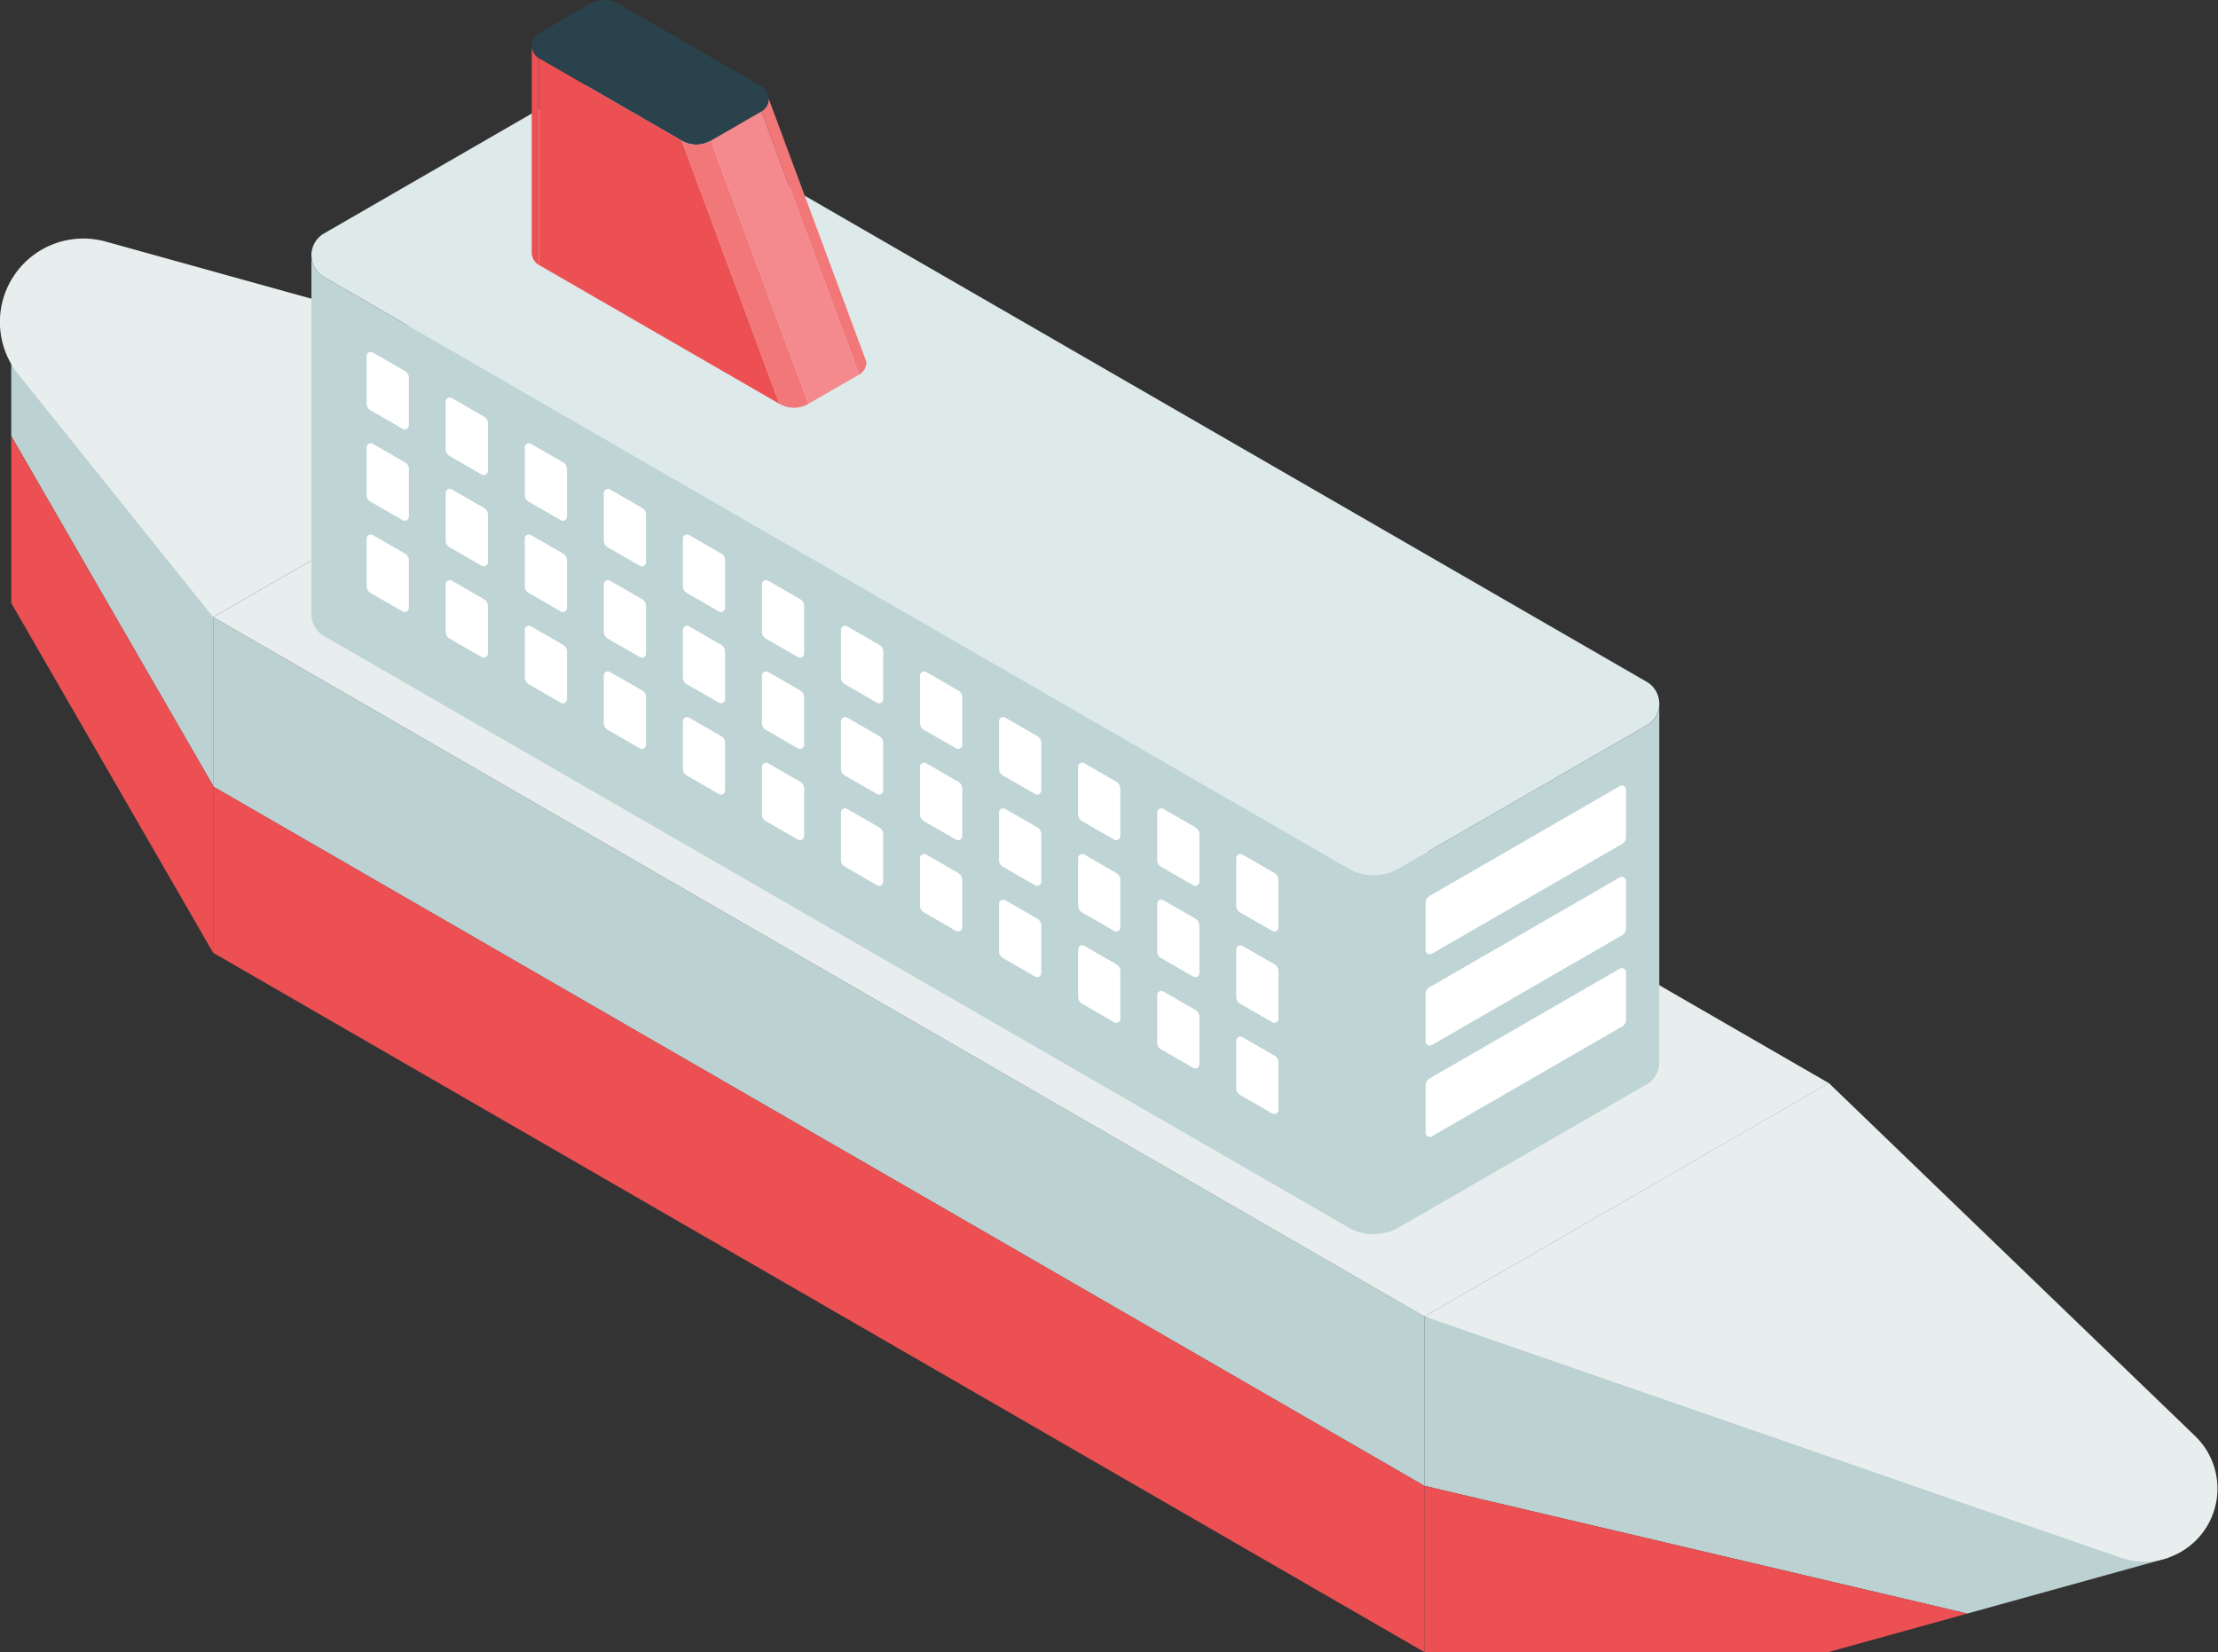
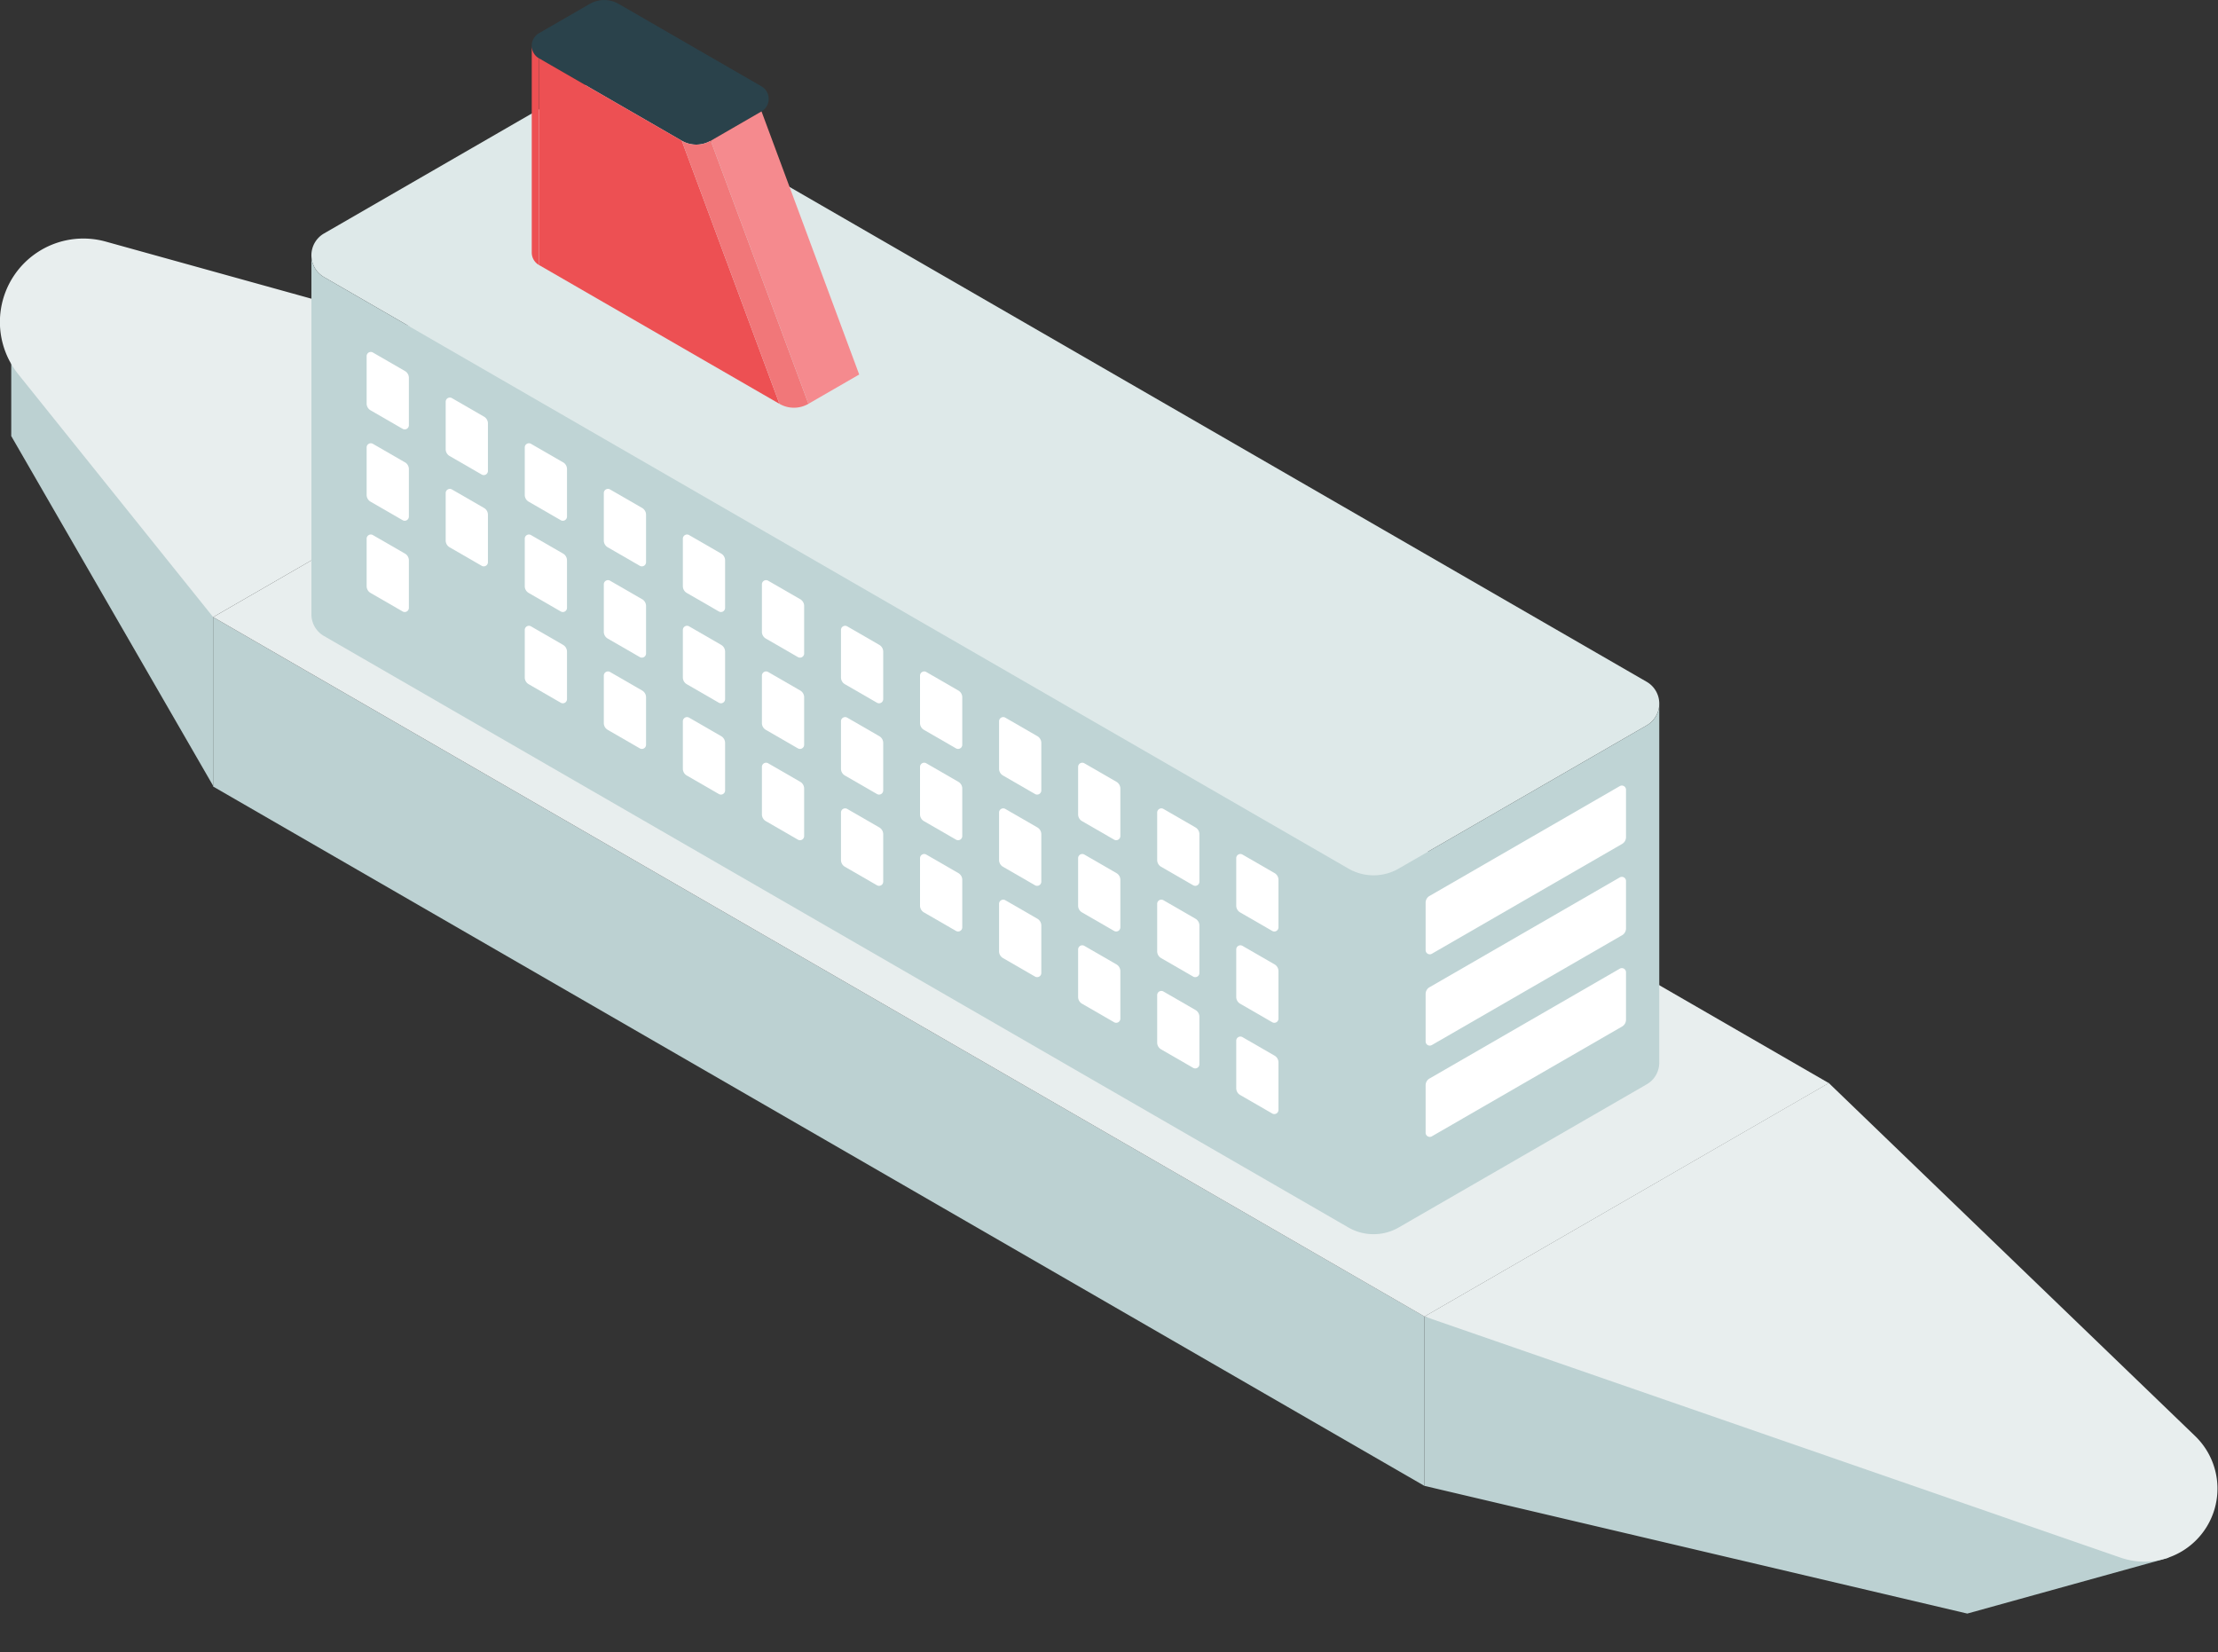
<svg xmlns="http://www.w3.org/2000/svg" id="グループ_6227" data-name="グループ 6227" width="170.087" height="126.691" viewBox="0 0 170.087 126.691">
  <rect x="0" y="0" width="170.087" height="126.691" fill="#333333" stroke="none" />
  <defs>
    <clipPath id="clip-path">
      <rect id="長方形_223" data-name="長方形 223" width="170.087" height="126.691" fill="none" />
    </clipPath>
  </defs>
  <g id="グループ_735" data-name="グループ 735" clip-path="url(#clip-path)">
    <path id="パス_4187" data-name="パス 4187" d="M16.269,45.127v-.053L4.058,23.926A1.753,1.753,0,0,0,.787,24.8v6.445L16.269,58.064Z" transform="translate(0.075 2.194)" fill="#bcd1d2" />
    <path id="パス_4188" data-name="パス 4188" d="M141.367,114.959l15.357-4.258a2.956,2.956,0,0,0-.955-5.342L99.74,92.177v12.989Z" transform="translate(9.495 8.775)" fill="#bcd1d2" />
    <path id="パス_4189" data-name="パス 4189" d="M14.923,56.2l92.891,53.631V96.839L14.923,43.209V56.2Z" transform="translate(1.421 4.113)" fill="#bcd1d2" />
-     <path id="パス_4190" data-name="パス 4190" d="M16.269,57.4V57.35L.787,30.536v12.8L16.269,70.153Z" transform="translate(0.075 2.907)" fill="#ed5053" />
-     <path id="パス_4191" data-name="パス 4191" d="M99.74,116.787H130.7l10.664-2.957L99.74,104.037Z" transform="translate(9.495 9.904)" fill="#ed5053" />
-     <path id="パス_4192" data-name="パス 4192" d="M14.923,55.068v12.75l92.891,53.631V108.7Z" transform="translate(1.421 5.242)" fill="#ed5053" />
    <path id="パス_4193" data-name="パス 4193" d="M1.411,27.119,16.345,45.731l31.008-17.9L8.119,16.939a6.4,6.4,0,0,0-6.708,10.18" transform="translate(0 1.59)" fill="#e8eeee" />
    <path id="パス_4194" data-name="パス 4194" d="M14.923,44.765,107.815,98.4l31.008-17.9L45.933,26.861Z" transform="translate(1.421 2.557)" fill="#e8eeee" />
    <path id="パス_4195" data-name="パス 4195" d="M99.74,93.733l53.389,18.495a5.6,5.6,0,0,0,5.716-9.32l-28.1-27.078Z" transform="translate(9.495 7.219)" fill="#e8eeee" />
    <path id="パス_4196" data-name="パス 4196" d="M101.325,66.045,22.769,20.691a1.931,1.931,0,0,1,0-3.344L41.778,6.372a3.861,3.861,0,0,1,3.862,0L124.2,51.726a1.931,1.931,0,0,1,0,3.344L105.187,66.045a3.861,3.861,0,0,1-3.862,0" transform="translate(2.076 0.557)" fill="#dee9e9" />
    <path id="パス_4197" data-name="パス 4197" d="M124.2,53.926,105.186,64.9a3.859,3.859,0,0,1-3.861,0L22.77,19.547a1.913,1.913,0,0,1-.965-1.679V45.4a1.912,1.912,0,0,0,.965,1.671l78.555,45.354a3.864,3.864,0,0,0,3.861,0L124.2,81.45a1.914,1.914,0,0,0,.964-1.671V52.247a1.912,1.912,0,0,1-.964,1.679" transform="translate(2.076 1.701)" fill="#bfd4d5" />
    <path id="パス_4198" data-name="パス 4198" d="M48.737,10.791,37.789,4.471a1.112,1.112,0,0,1,0-1.926L41.679.3A2.223,2.223,0,0,1,43.9.3l10.948,6.32a1.112,1.112,0,0,1,0,1.926L50.96,10.791a2.221,2.221,0,0,1-2.223,0" transform="translate(3.544 0)" fill="#2a424b" />
    <path id="パス_4199" data-name="パス 4199" d="M49.768,10.049,53.659,7.8l7.49,20.176-3.891,2.246Z" transform="translate(4.738 0.743)" fill="#f58a8e" />
    <path id="パス_4200" data-name="パス 4200" d="M48.689,10.4,37.741,4.082V19.933L56.179,30.579Z" transform="translate(3.593 0.389)" fill="#ed5053" />
-     <path id="パス_4201" data-name="パス 4201" d="M60.81,28.062a1.1,1.1,0,0,0,.556-.963l-7.49-20.18a1.1,1.1,0,0,1-.556.967Z" transform="translate(5.076 0.659)" fill="#f17779" />
    <path id="パス_4202" data-name="パス 4202" d="M37.789,20.018a1.1,1.1,0,0,1-.556-.963V3.2a1.1,1.1,0,0,0,.556.967Z" transform="translate(3.544 0.305)" fill="#ed5053" />
    <path id="パス_4203" data-name="パス 4203" d="M55.227,30.029,47.737,9.853a2.221,2.221,0,0,0,2.223,0l7.49,20.176a2.221,2.221,0,0,1-2.223,0" transform="translate(4.544 0.938)" fill="#f17779" />
    <path id="パス_4204" data-name="パス 4204" d="M89.5,61.259l-2.46-1.42a.319.319,0,0,0-.479.276v3.642a.6.6,0,0,0,.3.518l2.46,1.42a.319.319,0,0,0,.479-.276V61.777a.6.6,0,0,0-.3-.518" transform="translate(8.24 5.692)" fill="#fff" />
    <path id="パス_4205" data-name="パス 4205" d="M83.965,58.063l-2.46-1.42a.32.32,0,0,0-.48.276V60.56a.6.6,0,0,0,.3.518l2.46,1.42a.318.318,0,0,0,.478-.276V58.581a.6.6,0,0,0-.3-.518" transform="translate(7.713 5.388)" fill="#fff" />
    <path id="パス_4206" data-name="パス 4206" d="M78.428,54.867l-2.46-1.42a.319.319,0,0,0-.479.276v3.642a.6.6,0,0,0,.3.518l2.46,1.42a.319.319,0,0,0,.479-.276V55.385a.6.6,0,0,0-.3-.518" transform="translate(7.186 5.084)" fill="#fff" />
    <path id="パス_4207" data-name="パス 4207" d="M72.893,51.672l-2.46-1.42a.319.319,0,0,0-.479.276v3.642a.6.6,0,0,0,.3.518l2.46,1.42a.319.319,0,0,0,.479-.276V52.19a.6.6,0,0,0-.3-.518" transform="translate(6.659 4.78)" fill="#fff" />
    <path id="パス_4208" data-name="パス 4208" d="M67.358,48.476l-2.46-1.42a.319.319,0,0,0-.479.276v3.642a.6.6,0,0,0,.3.518l2.46,1.42a.319.319,0,0,0,.479-.276V48.994a.6.6,0,0,0-.3-.518" transform="translate(6.133 4.475)" fill="#fff" />
    <path id="パス_4209" data-name="パス 4209" d="M61.823,45.28l-2.46-1.42a.319.319,0,0,0-.479.276v3.642a.6.6,0,0,0,.3.518l2.46,1.42a.319.319,0,0,0,.479-.276V45.8a.6.6,0,0,0-.3-.518" transform="translate(5.606 4.171)" fill="#fff" />
    <path id="パス_4210" data-name="パス 4210" d="M56.287,42.084l-2.46-1.42a.319.319,0,0,0-.479.276v3.642a.6.6,0,0,0,.3.518l2.46,1.42a.319.319,0,0,0,.479-.276V42.6a.6.6,0,0,0-.3-.518" transform="translate(5.079 3.867)" fill="#fff" />
    <path id="パス_4211" data-name="パス 4211" d="M50.752,38.888l-2.46-1.419a.319.319,0,0,0-.479.275v3.643a.6.6,0,0,0,.3.518l2.46,1.42a.319.319,0,0,0,.479-.276V39.407a.6.6,0,0,0-.3-.519" transform="translate(4.552 3.563)" fill="#fff" />
    <path id="パス_4212" data-name="パス 4212" d="M45.217,35.693l-2.46-1.42a.319.319,0,0,0-.479.276V38.19a.6.6,0,0,0,.3.518l2.46,1.42a.319.319,0,0,0,.479-.276V36.211a.6.6,0,0,0-.3-.518" transform="translate(4.025 3.259)" fill="#fff" />
    <path id="パス_4213" data-name="パス 4213" d="M39.682,32.5l-2.46-1.42a.319.319,0,0,0-.479.276v3.642a.6.6,0,0,0,.3.518l2.46,1.42a.319.319,0,0,0,.479-.276V33.015a.6.6,0,0,0-.3-.518" transform="translate(3.498 2.954)" fill="#fff" />
    <path id="パス_4214" data-name="パス 4214" d="M34.146,29.3l-2.46-1.42a.319.319,0,0,0-.479.276V31.8a.6.6,0,0,0,.3.518l2.46,1.42a.319.319,0,0,0,.479-.276V29.819a.6.6,0,0,0-.3-.518" transform="translate(2.971 2.65)" fill="#fff" />
    <path id="パス_4215" data-name="パス 4215" d="M28.611,26.106l-2.46-1.42a.319.319,0,0,0-.479.276V28.6a.6.6,0,0,0,.3.518l2.46,1.42a.319.319,0,0,0,.479-.276V26.624a.6.6,0,0,0-.3-.518" transform="translate(2.444 2.346)" fill="#fff" />
    <path id="パス_4216" data-name="パス 4216" d="M89.5,67.651l-2.46-1.42a.319.319,0,0,0-.479.276v3.642a.6.6,0,0,0,.3.518l2.46,1.42a.319.319,0,0,0,.479-.276V68.169a.6.6,0,0,0-.3-.518" transform="translate(8.24 6.301)" fill="#fff" />
    <path id="パス_4217" data-name="パス 4217" d="M83.965,64.455l-2.46-1.42a.32.32,0,0,0-.48.276v3.642a.6.6,0,0,0,.3.518l2.46,1.42a.318.318,0,0,0,.478-.276V64.973a.6.6,0,0,0-.3-.518" transform="translate(7.713 5.997)" fill="#fff" />
    <path id="パス_4218" data-name="パス 4218" d="M78.428,61.259l-2.46-1.42a.319.319,0,0,0-.479.276v3.642a.6.6,0,0,0,.3.518l2.46,1.42a.319.319,0,0,0,.479-.276V61.777a.6.6,0,0,0-.3-.518" transform="translate(7.186 5.692)" fill="#fff" />
    <path id="パス_4219" data-name="パス 4219" d="M72.893,58.063l-2.46-1.42a.319.319,0,0,0-.479.276V60.56a.6.6,0,0,0,.3.518l2.46,1.42a.319.319,0,0,0,.479-.276V58.581a.6.6,0,0,0-.3-.518" transform="translate(6.659 5.388)" fill="#fff" />
    <path id="パス_4220" data-name="パス 4220" d="M67.358,54.867l-2.46-1.42a.319.319,0,0,0-.479.276v3.642a.6.6,0,0,0,.3.518l2.46,1.42a.319.319,0,0,0,.479-.276V55.385a.6.6,0,0,0-.3-.518" transform="translate(6.133 5.084)" fill="#fff" />
    <path id="パス_4221" data-name="パス 4221" d="M61.823,51.672l-2.46-1.42a.319.319,0,0,0-.479.276v3.642a.6.6,0,0,0,.3.518l2.46,1.42a.319.319,0,0,0,.479-.276V52.19a.6.6,0,0,0-.3-.518" transform="translate(5.606 4.78)" fill="#fff" />
    <path id="パス_4222" data-name="パス 4222" d="M56.287,48.476l-2.46-1.42a.319.319,0,0,0-.479.276v3.642a.6.6,0,0,0,.3.518l2.46,1.42a.319.319,0,0,0,.479-.276V48.994a.6.6,0,0,0-.3-.518" transform="translate(5.079 4.475)" fill="#fff" />
    <path id="パス_4223" data-name="パス 4223" d="M50.752,45.28l-2.46-1.42a.319.319,0,0,0-.479.276v3.642a.6.6,0,0,0,.3.518l2.46,1.42a.319.319,0,0,0,.479-.276V45.8a.6.6,0,0,0-.3-.518" transform="translate(4.552 4.171)" fill="#fff" />
    <path id="パス_4224" data-name="パス 4224" d="M45.217,42.084l-2.46-1.42a.319.319,0,0,0-.479.276v3.642a.6.6,0,0,0,.3.518l2.46,1.42a.319.319,0,0,0,.479-.276V42.6a.6.6,0,0,0-.3-.518" transform="translate(4.025 3.867)" fill="#fff" />
    <path id="パス_4225" data-name="パス 4225" d="M39.682,38.888l-2.46-1.419a.319.319,0,0,0-.479.275v3.643a.6.6,0,0,0,.3.518l2.46,1.42a.319.319,0,0,0,.479-.276V39.407a.6.6,0,0,0-.3-.519" transform="translate(3.498 3.563)" fill="#fff" />
    <path id="パス_4226" data-name="パス 4226" d="M34.146,35.693l-2.46-1.42a.319.319,0,0,0-.479.276V38.19a.6.6,0,0,0,.3.518l2.46,1.42a.319.319,0,0,0,.479-.276V36.211a.6.6,0,0,0-.3-.518" transform="translate(2.971 3.259)" fill="#fff" />
    <path id="パス_4227" data-name="パス 4227" d="M28.611,32.5l-2.46-1.42a.319.319,0,0,0-.479.276v3.642a.6.6,0,0,0,.3.518l2.46,1.42a.319.319,0,0,0,.479-.276V33.015a.6.6,0,0,0-.3-.518" transform="translate(2.444 2.954)" fill="#fff" />
    <path id="パス_4228" data-name="パス 4228" d="M89.5,74.042l-2.46-1.42a.319.319,0,0,0-.479.276v3.642a.6.6,0,0,0,.3.518l2.46,1.42A.319.319,0,0,0,89.8,78.2V74.56a.6.6,0,0,0-.3-.518" transform="translate(8.24 6.909)" fill="#fff" />
    <path id="パス_4229" data-name="パス 4229" d="M83.965,70.846l-2.46-1.42a.32.32,0,0,0-.48.276v3.642a.6.6,0,0,0,.3.518l2.46,1.42a.318.318,0,0,0,.478-.276V71.364a.6.6,0,0,0-.3-.518" transform="translate(7.713 6.605)" fill="#fff" />
    <path id="パス_4230" data-name="パス 4230" d="M78.428,67.651l-2.46-1.42a.319.319,0,0,0-.479.276v3.642a.6.6,0,0,0,.3.518l2.46,1.42a.319.319,0,0,0,.479-.276V68.169a.6.6,0,0,0-.3-.518" transform="translate(7.186 6.301)" fill="#fff" />
    <path id="パス_4231" data-name="パス 4231" d="M72.893,64.455l-2.46-1.42a.319.319,0,0,0-.479.276v3.642a.6.6,0,0,0,.3.518l2.46,1.42a.319.319,0,0,0,.479-.276V64.973a.6.6,0,0,0-.3-.518" transform="translate(6.659 5.997)" fill="#fff" />
    <path id="パス_4232" data-name="パス 4232" d="M67.358,61.259l-2.46-1.42a.319.319,0,0,0-.479.276v3.642a.6.6,0,0,0,.3.518l2.46,1.42a.319.319,0,0,0,.479-.276V61.777a.6.6,0,0,0-.3-.518" transform="translate(6.133 5.692)" fill="#fff" />
    <path id="パス_4233" data-name="パス 4233" d="M61.823,58.063l-2.46-1.42a.319.319,0,0,0-.479.276V60.56a.6.6,0,0,0,.3.518l2.46,1.42a.319.319,0,0,0,.479-.276V58.581a.6.6,0,0,0-.3-.518" transform="translate(5.606 5.388)" fill="#fff" />
    <path id="パス_4234" data-name="パス 4234" d="M56.287,54.867l-2.46-1.42a.319.319,0,0,0-.479.276v3.642a.6.6,0,0,0,.3.518l2.46,1.42a.319.319,0,0,0,.479-.276V55.385a.6.6,0,0,0-.3-.518" transform="translate(5.079 5.084)" fill="#fff" />
    <path id="パス_4235" data-name="パス 4235" d="M50.752,51.672l-2.46-1.42a.319.319,0,0,0-.479.276v3.642a.6.6,0,0,0,.3.518l2.46,1.42a.319.319,0,0,0,.479-.276V52.19a.6.6,0,0,0-.3-.518" transform="translate(4.552 4.78)" fill="#fff" />
    <path id="パス_4236" data-name="パス 4236" d="M45.217,48.476l-2.46-1.42a.319.319,0,0,0-.479.276v3.642a.6.6,0,0,0,.3.518l2.46,1.42a.319.319,0,0,0,.479-.276V48.994a.6.6,0,0,0-.3-.518" transform="translate(4.025 4.475)" fill="#fff" />
    <path id="パス_4237" data-name="パス 4237" d="M39.682,45.28l-2.46-1.42a.319.319,0,0,0-.479.276v3.642a.6.6,0,0,0,.3.518l2.46,1.42a.319.319,0,0,0,.479-.276V45.8a.6.6,0,0,0-.3-.518" transform="translate(3.498 4.171)" fill="#fff" />
-     <path id="パス_4238" data-name="パス 4238" d="M34.146,42.084l-2.46-1.42a.319.319,0,0,0-.479.276v3.642a.6.6,0,0,0,.3.518l2.46,1.42a.319.319,0,0,0,.479-.276V42.6a.6.6,0,0,0-.3-.518" transform="translate(2.971 3.867)" fill="#fff" />
    <path id="パス_4239" data-name="パス 4239" d="M28.611,38.888l-2.46-1.419a.319.319,0,0,0-.479.275v3.643a.6.6,0,0,0,.3.518l2.46,1.42a.319.319,0,0,0,.479-.276V39.407a.6.6,0,0,0-.3-.519" transform="translate(2.444 3.563)" fill="#fff" />
    <path id="パス_4240" data-name="パス 4240" d="M100.125,63.466l14.585-8.421a.319.319,0,0,1,.477.277v3.64a.6.6,0,0,1-.3.518L100.3,67.9a.319.319,0,0,1-.479-.276V63.984a.6.6,0,0,1,.3-.518" transform="translate(9.503 5.236)" fill="#fff" />
    <path id="パス_4241" data-name="パス 4241" d="M100.125,69.857l14.585-8.42a.318.318,0,0,1,.477.276v3.642a.6.6,0,0,1-.3.517L100.3,74.292a.319.319,0,0,1-.479-.276V70.375a.6.6,0,0,1,.3-.518" transform="translate(9.503 5.845)" fill="#fff" />
    <path id="パス_4242" data-name="パス 4242" d="M100.125,76.249l14.585-8.421a.318.318,0,0,1,.477.277v3.64a.6.6,0,0,1-.3.518L100.3,80.684a.319.319,0,0,1-.479-.276V76.767a.6.6,0,0,1,.3-.518" transform="translate(9.503 6.453)" fill="#fff" />
  </g>
</svg>